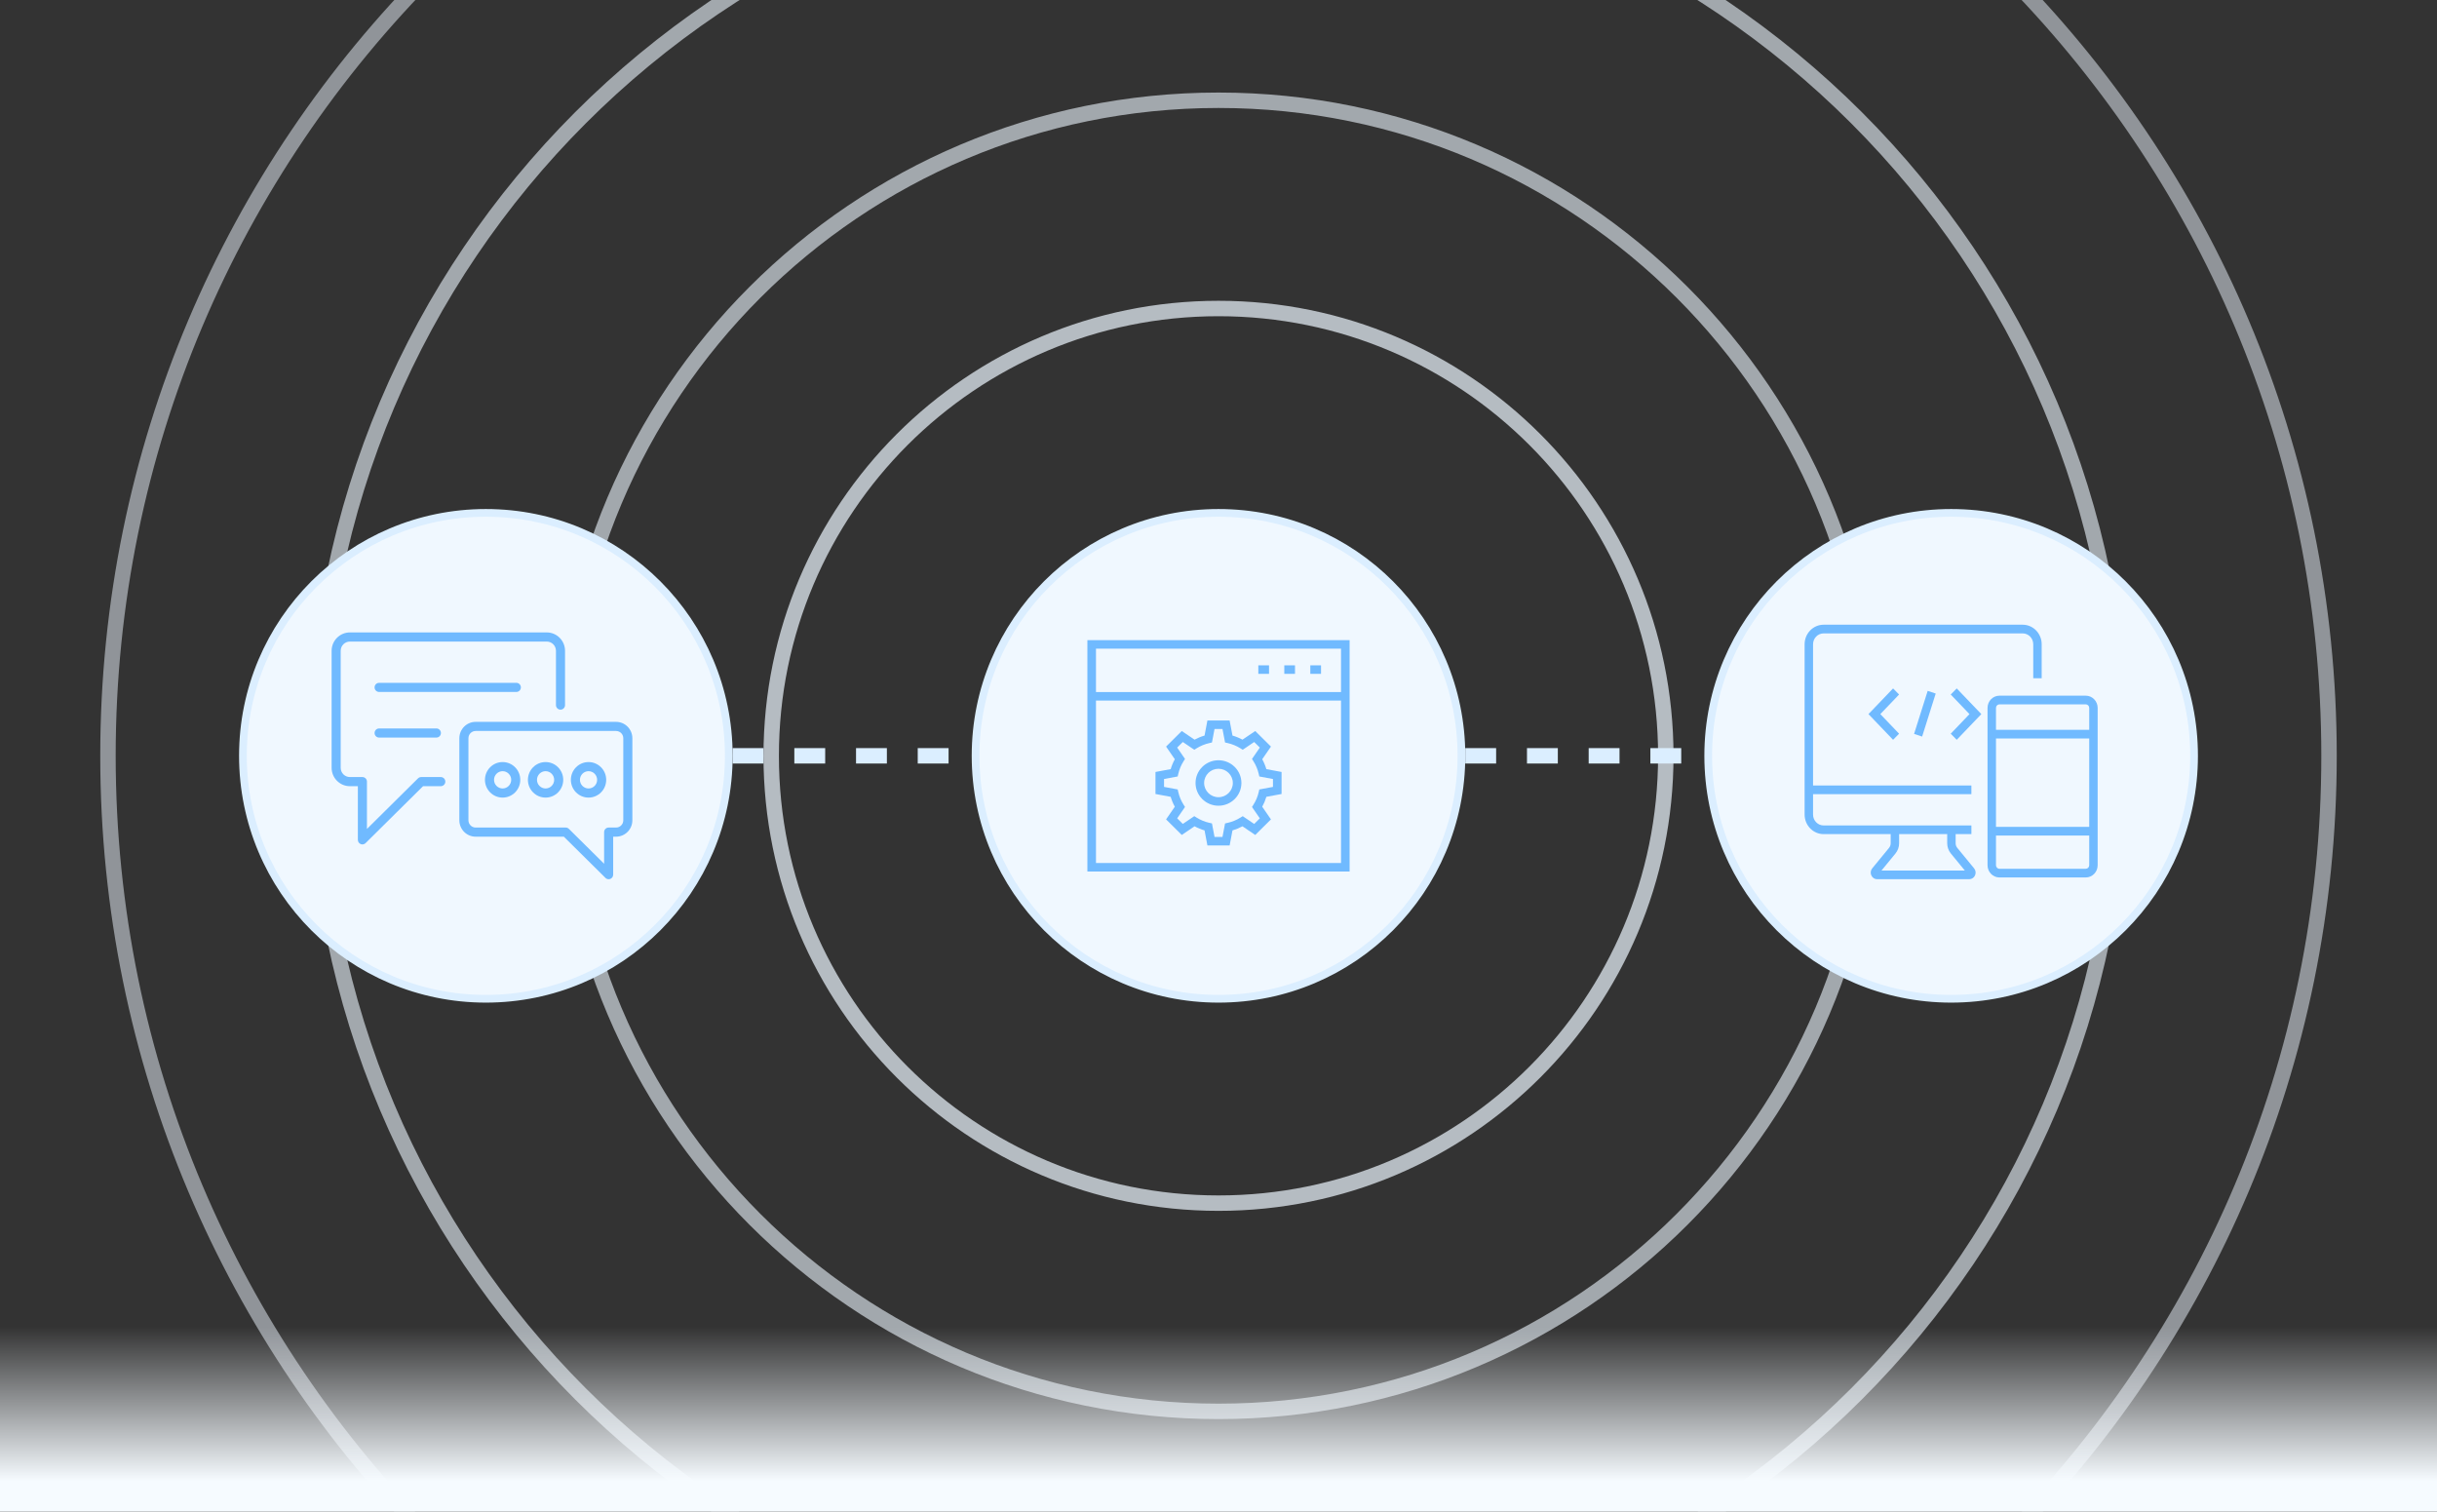
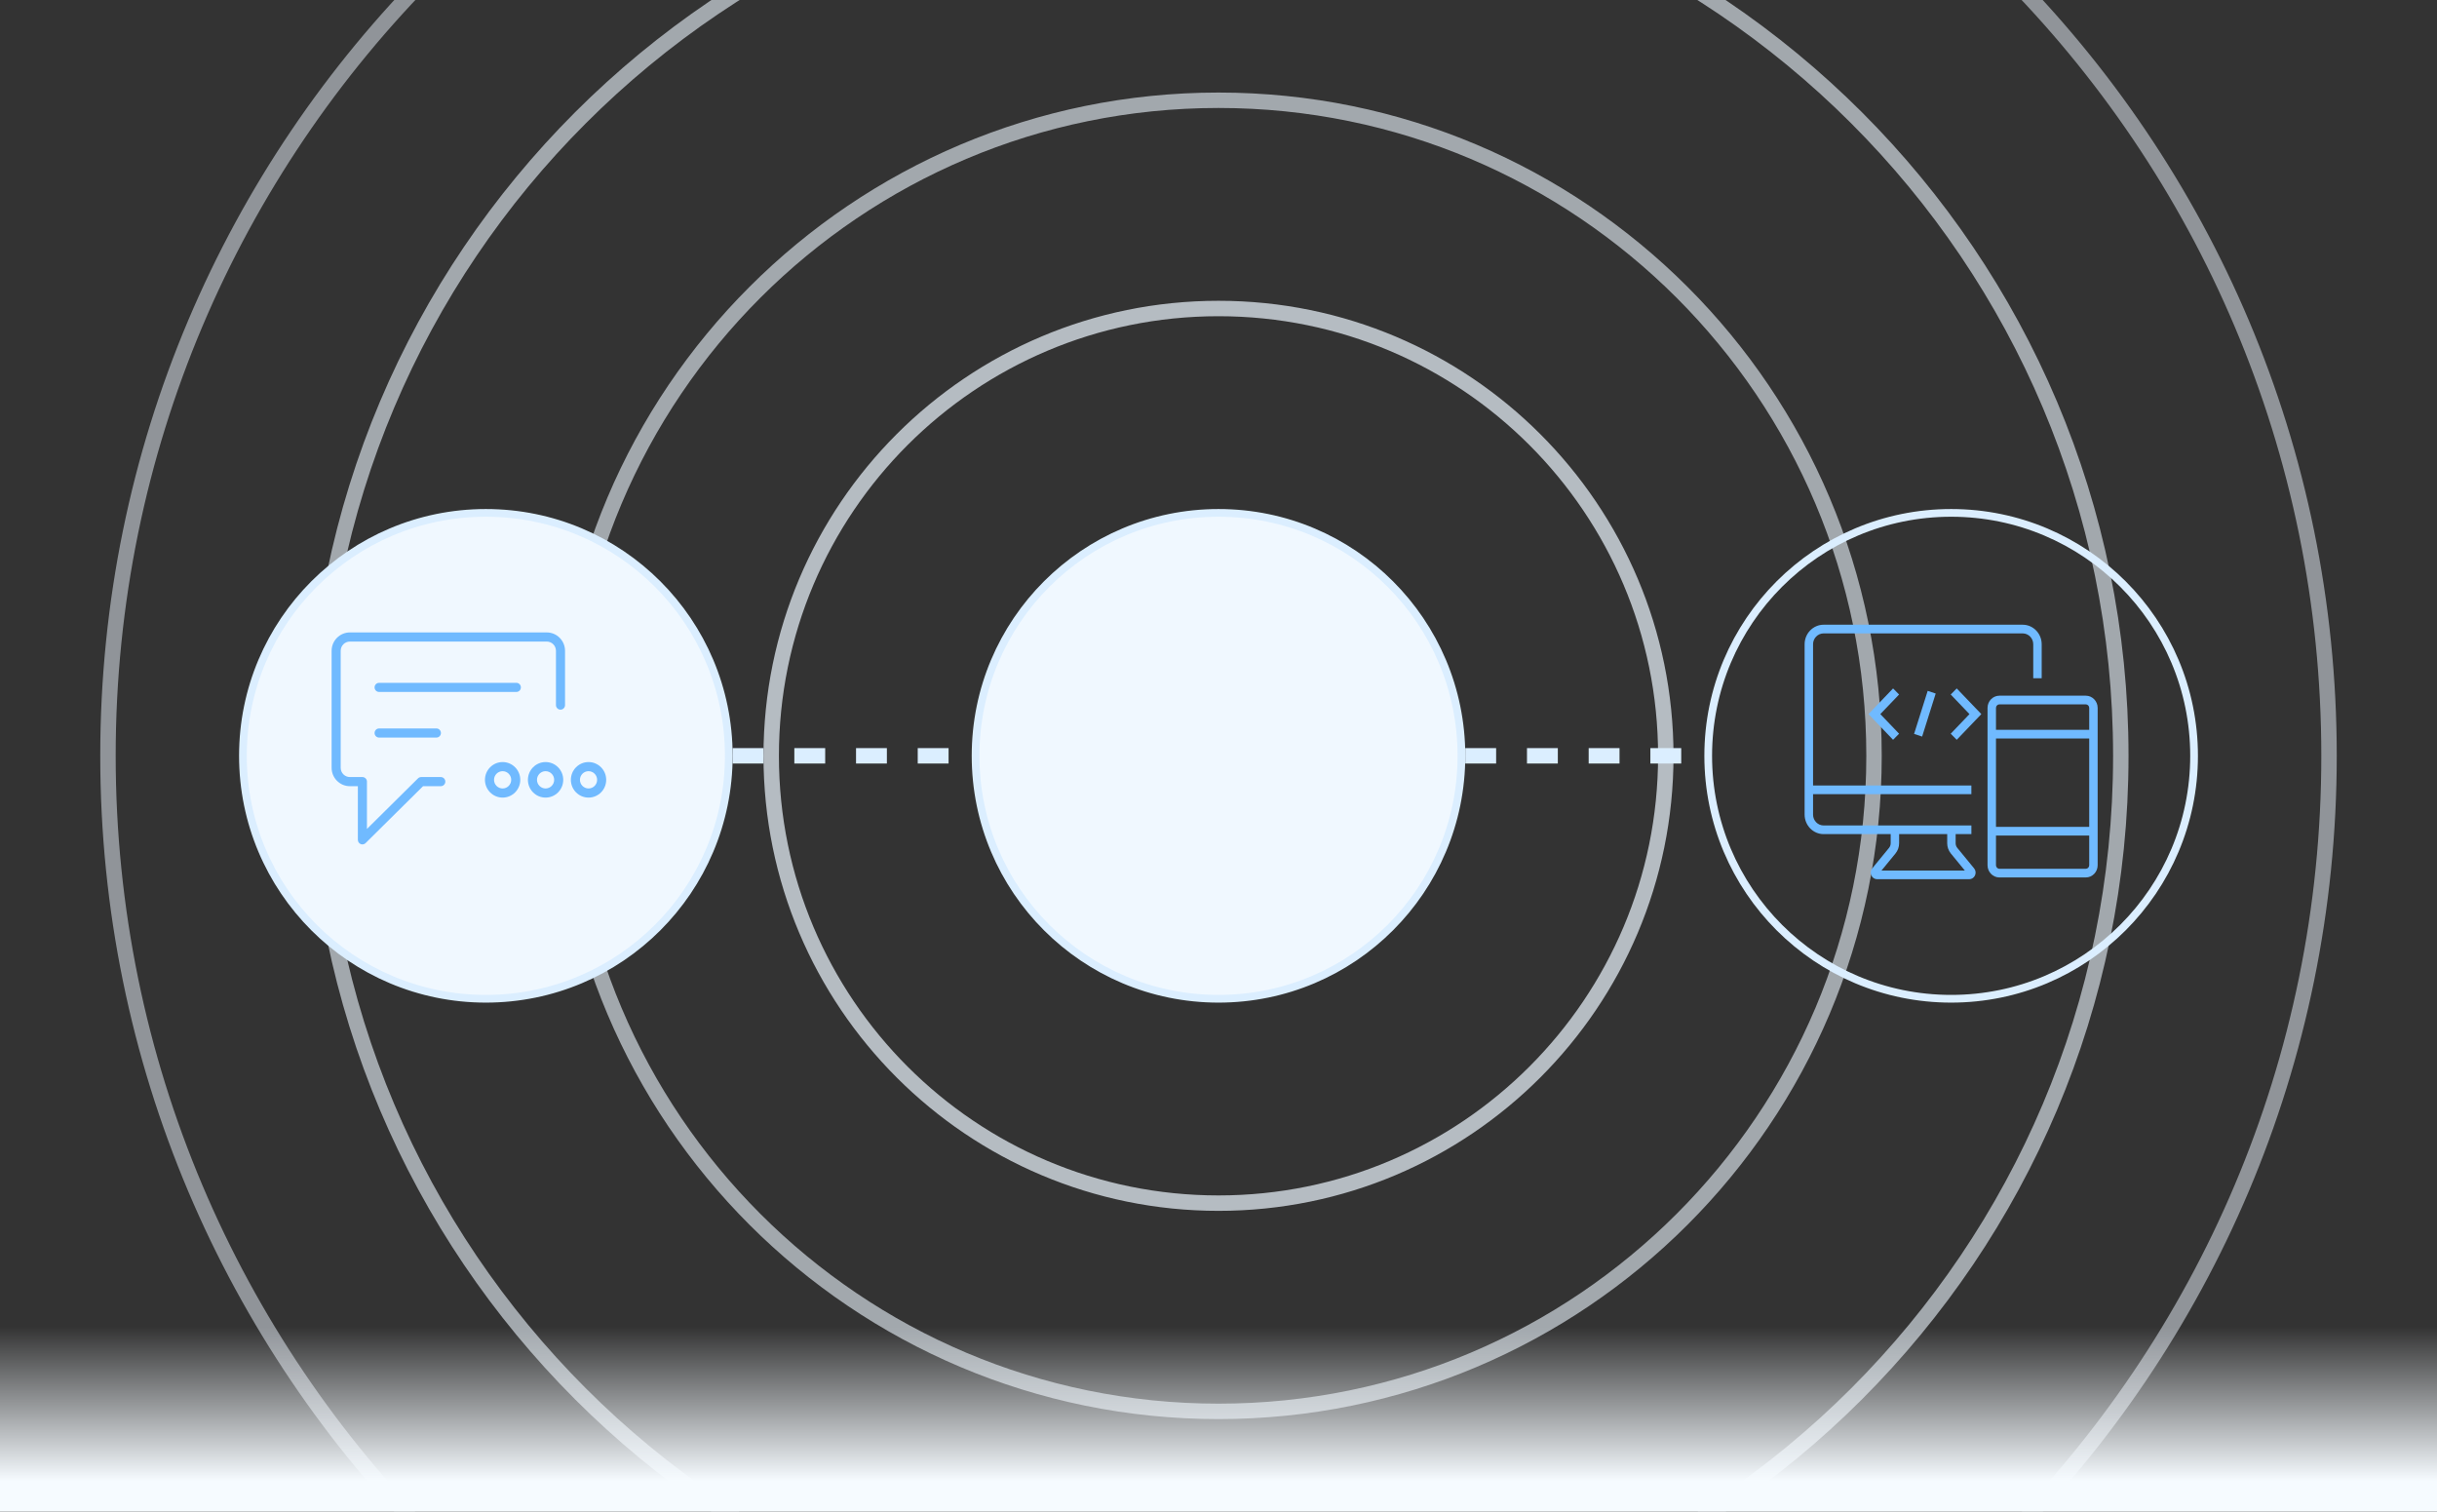
<svg xmlns="http://www.w3.org/2000/svg" width="316" height="196" viewBox="0 0 316 196" fill="none">
  <rect x="0" y="0" width="316" height="196" fill="#333333" stroke="none" />
  <defs>
    <symbol id="content" viewBox="0 0 316 196" preserveAspectRatio="xMidYMid meet">
      <g id="NoColourRemove" clip-path="url(#a)">
        <g opacity="0.7">
          <path d="M100 98C100 65.968 125.967 40 158 40C190.033 40 216 65.968 216 98C216 130.033 190.033 156 158 156C125.967 156 100 130.033 100 98Z" stroke="#EDF6FF" stroke-width="2" />
        </g>
        <g opacity="0.6">
          <path d="M73 98C73 51.056 111.056 13 158 13C204.944 13 243 51.056 243 98C243 144.944 204.944 183 158 183C111.056 183 73 144.944 73 98Z" stroke="#EDF6FF" stroke-width="2" />
        </g>
        <g opacity="0.6">
          <path d="M41 98C41 33.383 93.383 -19 158 -19C222.617 -19 275 33.383 275 98C275 162.617 222.617 215 158 215C93.383 215 41 162.617 41 98Z" stroke="#EDF6FF" stroke-width="2" />
        </g>
        <g opacity="0.5">
          <path d="M14 98C14 18.471 78.471 -46 158 -46C237.529 -46 302 18.471 302 98C302 177.529 237.529 242 158 242C78.471 242 14 177.529 14 98Z" stroke="#EDF6FF" stroke-width="2" />
        </g>
        <path d="M31.5 98C31.5 80.603 45.603 66.5 63 66.5C80.397 66.5 94.5 80.603 94.5 98C94.5 115.397 80.397 129.5 63 129.5C45.603 129.5 31.5 115.397 31.5 98Z" fill="#F0F8FF" />
        <path d="M31.5 98C31.5 80.603 45.603 66.5 63 66.5C80.397 66.5 94.5 80.603 94.5 98C94.5 115.397 80.397 129.5 63 129.5C45.603 129.5 31.5 115.397 31.5 98Z" stroke="#DBEEFF" />
        <g clip-path="url(#b)">
          <path d="M46.993 109.487C46.916 109.487 46.84 109.472 46.766 109.441C46.547 109.349 46.404 109.133 46.404 108.895V101.938H45.372C44.064 101.938 43 100.869 43 99.553V84.385C43 83.07 44.064 82 45.372 82H70.895C72.203 82 73.267 83.07 73.267 84.385V91.423C73.267 91.75 73.004 92.015 72.678 92.015C72.353 92.015 72.09 91.75 72.09 91.423V84.385C72.09 83.722 71.555 83.184 70.895 83.184H45.372C44.712 83.184 44.177 83.722 44.177 84.385V99.552C44.177 100.214 44.712 100.753 45.372 100.753H46.993C47.318 100.753 47.581 101.018 47.581 101.345V107.48L54.202 100.923C54.312 100.814 54.461 100.753 54.615 100.753H57.156C57.481 100.753 57.744 101.018 57.744 101.345C57.744 101.672 57.481 101.937 57.156 101.937H54.856L47.406 109.315C47.294 109.426 47.144 109.485 46.993 109.485V109.487Z" fill="#70BAFF" />
-           <path d="M78.922 114C78.77 114 78.622 113.941 78.509 113.83L73.111 108.484H61.675C60.51 108.484 59.562 107.531 59.562 106.359V95.721C59.562 94.549 60.51 93.596 61.675 93.596H79.884C81.049 93.596 81.997 94.549 81.997 95.721V106.359C81.997 107.531 81.049 108.484 79.884 108.484H79.509V113.408C79.509 113.647 79.366 113.863 79.147 113.954C79.073 113.985 78.997 114 78.921 114H78.922ZM61.677 94.779C61.16 94.779 60.741 95.201 60.741 95.721V106.359C60.741 106.878 61.16 107.3 61.677 107.3H73.352C73.507 107.3 73.655 107.361 73.766 107.47L78.334 111.994V107.892C78.334 107.565 78.597 107.3 78.922 107.3H79.886C80.402 107.3 80.821 106.878 80.821 106.359V95.721C80.821 95.201 80.402 94.779 79.886 94.779H61.677Z" fill="#70BAFF" />
          <path d="M65.174 103.417C63.911 103.417 62.883 102.384 62.883 101.113C62.883 99.841 63.91 98.809 65.174 98.809C66.437 98.809 67.464 99.841 67.464 101.113C67.464 102.384 66.437 103.417 65.174 103.417ZM65.174 99.992C64.56 99.992 64.06 100.496 64.06 101.113C64.06 101.73 64.56 102.233 65.174 102.233C65.787 102.233 66.287 101.73 66.287 101.113C66.287 100.496 65.787 99.992 65.174 99.992Z" fill="#70BAFF" />
          <path d="M70.744 103.417C69.481 103.417 68.453 102.384 68.453 101.113C68.453 99.841 69.48 98.809 70.744 98.809C72.007 98.809 73.034 99.841 73.034 101.113C73.034 102.384 72.007 103.417 70.744 103.417ZM70.744 99.992C70.13 99.992 69.63 100.496 69.63 101.113C69.63 101.73 70.13 102.233 70.744 102.233C71.357 102.233 71.858 101.73 71.858 101.113C71.858 100.496 71.357 99.992 70.744 99.992Z" fill="#70BAFF" />
          <path d="M76.314 103.417C75.052 103.417 74.023 102.384 74.023 101.113C74.023 99.841 75.05 98.809 76.314 98.809C77.578 98.809 78.605 99.841 78.605 101.113C78.605 102.384 77.578 103.417 76.314 103.417ZM76.314 99.992C75.701 99.992 75.2 100.496 75.2 101.113C75.2 101.73 75.701 102.233 76.314 102.233C76.928 102.233 77.428 101.73 77.428 101.113C77.428 100.496 76.928 99.992 76.314 99.992Z" fill="#70BAFF" />
          <path d="M66.953 89.72H49.159C48.834 89.72 48.57 89.455 48.57 89.128C48.57 88.801 48.834 88.536 49.159 88.536H66.953C67.278 88.536 67.541 88.801 67.541 89.128C67.541 89.455 67.278 89.72 66.953 89.72Z" fill="#70BAFF" />
          <path d="M56.585 95.635H49.159C48.834 95.635 48.57 95.37 48.57 95.043C48.57 94.716 48.834 94.451 49.159 94.451H56.585C56.91 94.451 57.174 94.716 57.174 95.043C57.174 95.37 56.91 95.635 56.585 95.635Z" fill="#70BAFF" />
        </g>
        <path d="M95 98H126" stroke="#DBEEFF" stroke-width="2" stroke-dasharray="4 4" />
        <path d="M126.5 98C126.5 80.603 140.603 66.5 158 66.5C175.397 66.5 189.5 80.603 189.5 98C189.5 115.397 175.397 129.5 158 129.5C140.603 129.5 126.5 115.397 126.5 98Z" fill="#F0F8FF" />
        <path d="M126.5 98C126.5 80.603 140.603 66.5 158 66.5C175.397 66.5 189.5 80.603 189.5 98C189.5 115.397 175.397 129.5 158 129.5C140.603 129.5 126.5 115.397 126.5 98Z" stroke="#DBEEFF" />
        <g clip-path="url(#c)">
          <path d="M175 113H141V83H175V113ZM142.113 111.896H173.887V84.103H142.113V111.896Z" fill="#70BAFF" />
          <path d="M174.441 89.731H141.555V90.834H174.441V89.731Z" fill="#70BAFF" />
          <path d="M171.294 86.268H169.906V87.371H171.294V86.268Z" fill="#70BAFF" />
          <path d="M167.919 86.268H166.531V87.371H167.919V86.268Z" fill="#70BAFF" />
-           <path d="M164.552 86.268H163.164V87.371H164.552V86.268Z" fill="#70BAFF" />
          <path d="M159.441 109.624H156.562L156.191 107.669C155.741 107.539 155.308 107.361 154.896 107.136L153.239 108.259L151.203 106.241L152.336 104.598C152.11 104.19 151.931 103.761 151.8 103.317L149.828 102.949V100.094L151.8 99.726C151.931 99.281 152.11 98.852 152.336 98.445L151.203 96.802L153.239 94.784L154.896 95.905C155.308 95.682 155.741 95.502 156.191 95.373L156.562 93.418H159.441L159.813 95.373C160.262 95.502 160.695 95.68 161.107 95.905L162.765 94.784L164.801 96.802L163.669 98.445C163.895 98.852 164.074 99.281 164.205 99.726L166.177 100.094V102.949L164.205 103.317C164.074 103.762 163.895 104.191 163.669 104.6L164.801 106.243L162.765 108.261L161.107 107.138C160.695 107.361 160.262 107.539 159.814 107.67L159.443 109.625L159.441 109.624ZM157.485 108.52H158.517L158.85 106.767L159.205 106.685C159.781 106.554 160.329 106.33 160.833 106.016L161.142 105.825L162.628 106.832L163.359 106.107L162.343 104.633L162.536 104.327C162.851 103.827 163.079 103.285 163.211 102.713L163.293 102.361L165.062 102.031V101.008L163.293 100.678L163.211 100.326C163.078 99.755 162.851 99.212 162.536 98.712L162.343 98.406L163.359 96.931L162.628 96.207L161.142 97.214L160.833 97.022C160.329 96.709 159.781 96.484 159.205 96.353L158.85 96.272L158.517 94.519H157.485L157.152 96.272L156.797 96.353C156.221 96.484 155.674 96.709 155.169 97.022L154.86 97.214L153.373 96.207L152.642 96.931L153.658 98.405L153.464 98.711C153.149 99.21 152.922 99.754 152.789 100.325L152.707 100.677L150.939 101.006V102.03L152.707 102.359L152.789 102.711C152.922 103.282 153.149 103.826 153.464 104.325L153.658 104.631L152.642 106.105L153.373 106.829L154.86 105.822L155.169 106.014C155.673 106.327 156.221 106.552 156.797 106.683L157.152 106.764L157.485 108.517V108.52Z" fill="#70BAFF" />
          <path d="M157.997 104.47C156.358 104.47 155.023 103.147 155.023 101.522C155.023 99.897 156.358 98.574 157.997 98.574C159.637 98.574 160.971 99.897 160.971 101.522C160.971 103.147 159.637 104.47 157.997 104.47ZM157.997 99.678C156.972 99.678 156.137 100.505 156.137 101.522C156.137 102.539 156.972 103.366 157.997 103.366C159.023 103.366 159.858 102.539 159.858 101.522C159.858 100.505 159.023 99.678 157.997 99.678Z" fill="#70BAFF" />
        </g>
        <path d="M190 98H221" stroke="#DBEEFF" stroke-width="2" stroke-dasharray="4 4" />
-         <path d="M221.5 98C221.5 80.603 235.603 66.5 253 66.5C270.397 66.5 284.5 80.603 284.5 98C284.5 115.397 270.397 129.5 253 129.5C235.603 129.5 221.5 115.397 221.5 98Z" fill="#F0F8FF" />
        <path d="M221.5 98C221.5 80.603 235.603 66.5 253 66.5C270.397 66.5 284.5 80.603 284.5 98C284.5 115.397 270.397 129.5 253 129.5C235.603 129.5 221.5 115.397 221.5 98Z" stroke="#DBEEFF" />
        <g clip-path="url(#d)">
          <path d="M255.341 114H243.406C243.078 114 242.788 113.81 242.649 113.504C242.511 113.197 242.556 112.847 242.768 112.59L244.947 109.937C245.085 109.768 245.16 109.555 245.16 109.335V107.627H246.255V109.335C246.255 109.82 246.087 110.291 245.783 110.662L243.966 112.876H254.779L252.961 110.662C252.658 110.291 252.489 109.82 252.489 109.335V107.627H253.584V109.335C253.584 109.555 253.661 109.768 253.798 109.937L255.976 112.59C256.188 112.847 256.233 113.197 256.095 113.504C255.957 113.81 255.667 114 255.338 114H255.341Z" fill="#70BAFF" />
          <path d="M255.625 108.152H236.467C235.107 108.152 234 107.015 234 105.617V83.535C234 82.137 235.107 81 236.467 81H262.274C263.634 81 264.741 82.137 264.741 83.535V87.943H263.646V83.535C263.646 82.757 263.03 82.125 262.274 82.125H236.467C235.71 82.125 235.095 82.757 235.095 83.535V105.619C235.095 106.396 235.71 107.029 236.467 107.029H255.626V108.154L255.625 108.152Z" fill="#70BAFF" />
          <path d="M255.624 101.847H234.547V102.971H255.624V101.847Z" fill="#70BAFF" />
          <path d="M270.456 113.771H259.261C258.411 113.771 257.719 113.061 257.719 112.187V91.786C257.719 90.913 258.41 90.201 259.261 90.201H270.456C271.305 90.201 271.998 90.911 271.998 91.786V112.187C271.998 113.06 271.307 113.771 270.456 113.771ZM259.262 91.326C259.016 91.326 258.815 91.533 258.815 91.786V112.187C258.815 112.44 259.016 112.646 259.262 112.646H270.457C270.703 112.646 270.904 112.441 270.904 112.187V91.786C270.904 91.533 270.703 91.326 270.457 91.326H259.262Z" fill="#70BAFF" />
          <path d="M271.456 107.212H258.273V108.337H271.456V107.212Z" fill="#70BAFF" />
          <path d="M271.456 94.628H258.273V95.753H271.456V94.628Z" fill="#70BAFF" />
          <path d="M245.47 95.922L242.281 92.591L245.47 89.262L246.25 90.05L243.817 92.591L246.25 95.133L245.47 95.922Z" fill="#70BAFF" />
          <path d="M253.725 95.922L252.945 95.133L255.378 92.591L252.945 90.05L253.725 89.262L256.914 92.591L253.725 95.922Z" fill="#70BAFF" />
          <path d="M249.957 89.579L248.195 95.158L249.237 95.505L250.998 89.926L249.957 89.579Z" fill="#70BAFF" />
        </g>
        <rect width="334" height="24" transform="translate(0 172)" fill="url(#e)" />
      </g>
      <defs>
        <linearGradient id="e" x1="167" y1="24" x2="167" y2="0" gradientUnits="userSpaceOnUse">
          <stop offset="0.165" stop-color="#F6FBFF" />
          <stop offset="1" stop-color="#F6FBFF" stop-opacity="0" />
        </linearGradient>
        <clipPath id="a">
          <rect width="316" height="196" fill="white" />
        </clipPath>
        <clipPath id="b">
          <rect width="39" height="32" fill="white" transform="translate(43 82)" />
        </clipPath>
        <clipPath id="c">
-           <rect width="34" height="30" fill="white" transform="translate(141 83)" />
-         </clipPath>
+           </clipPath>
        <clipPath id="d">
          <rect width="38" height="33" fill="white" transform="translate(234 81)" />
        </clipPath>
      </defs>
    </symbol>
  </defs>
  <use href="#content" />
</svg>